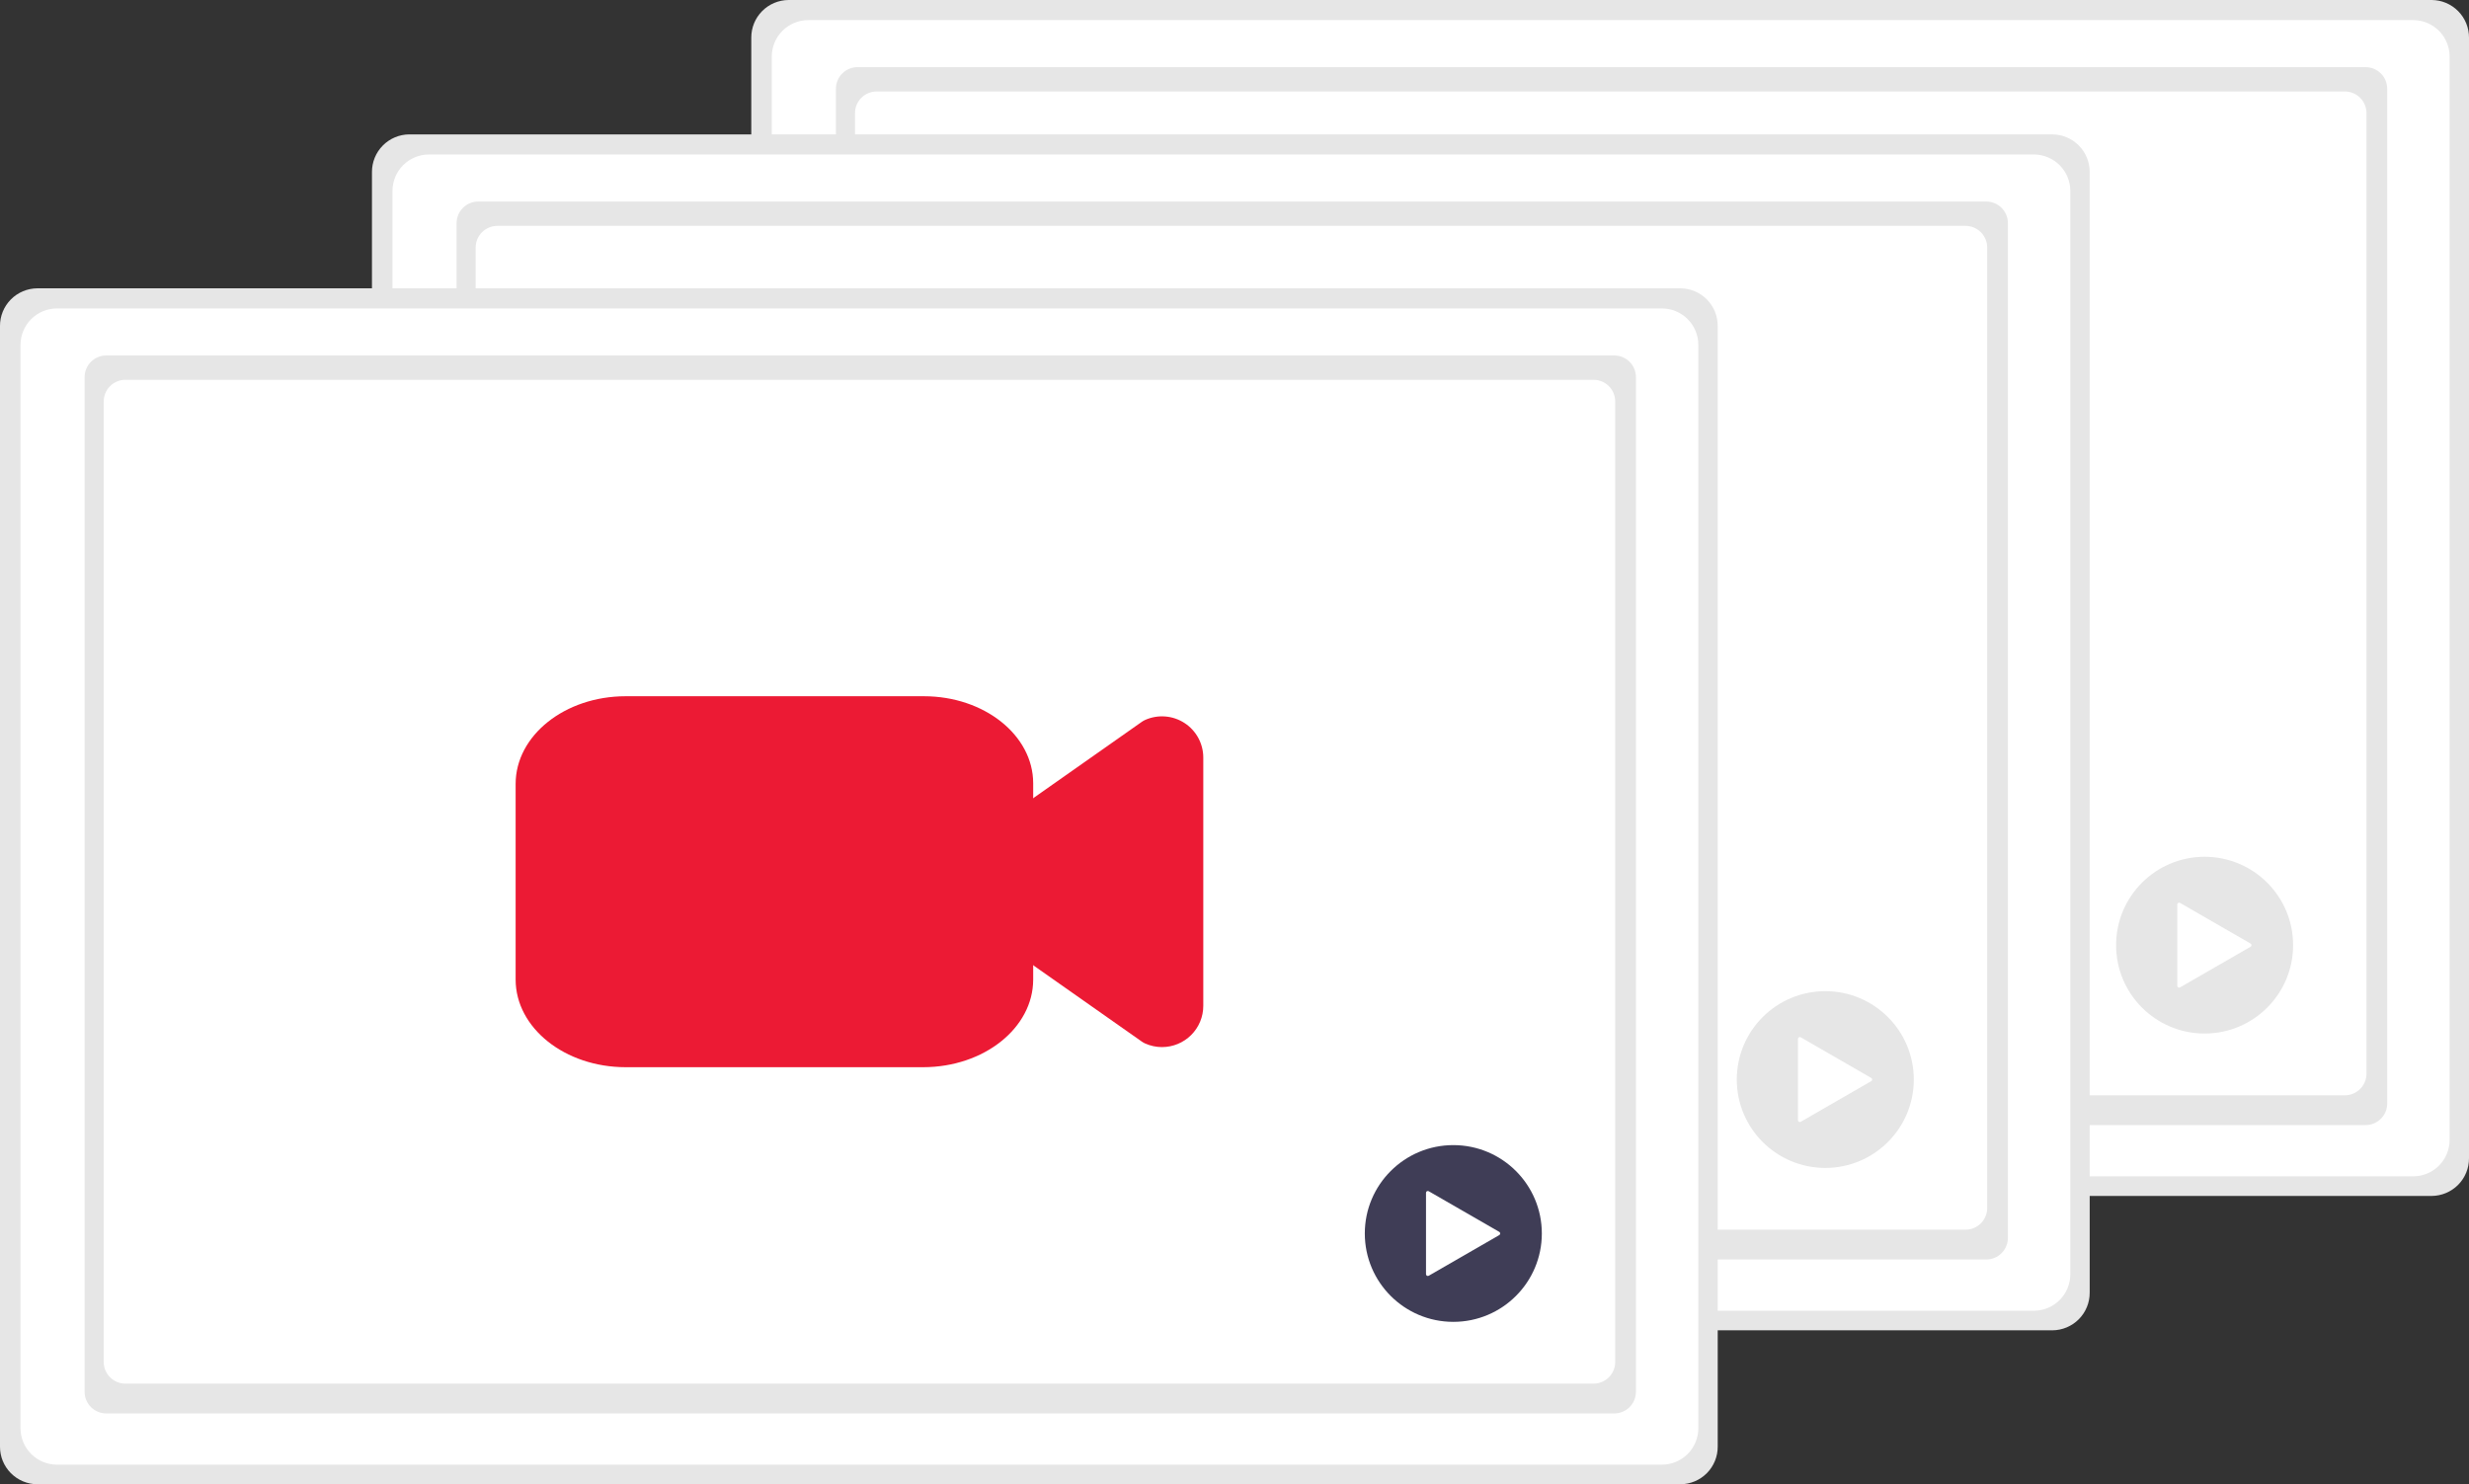
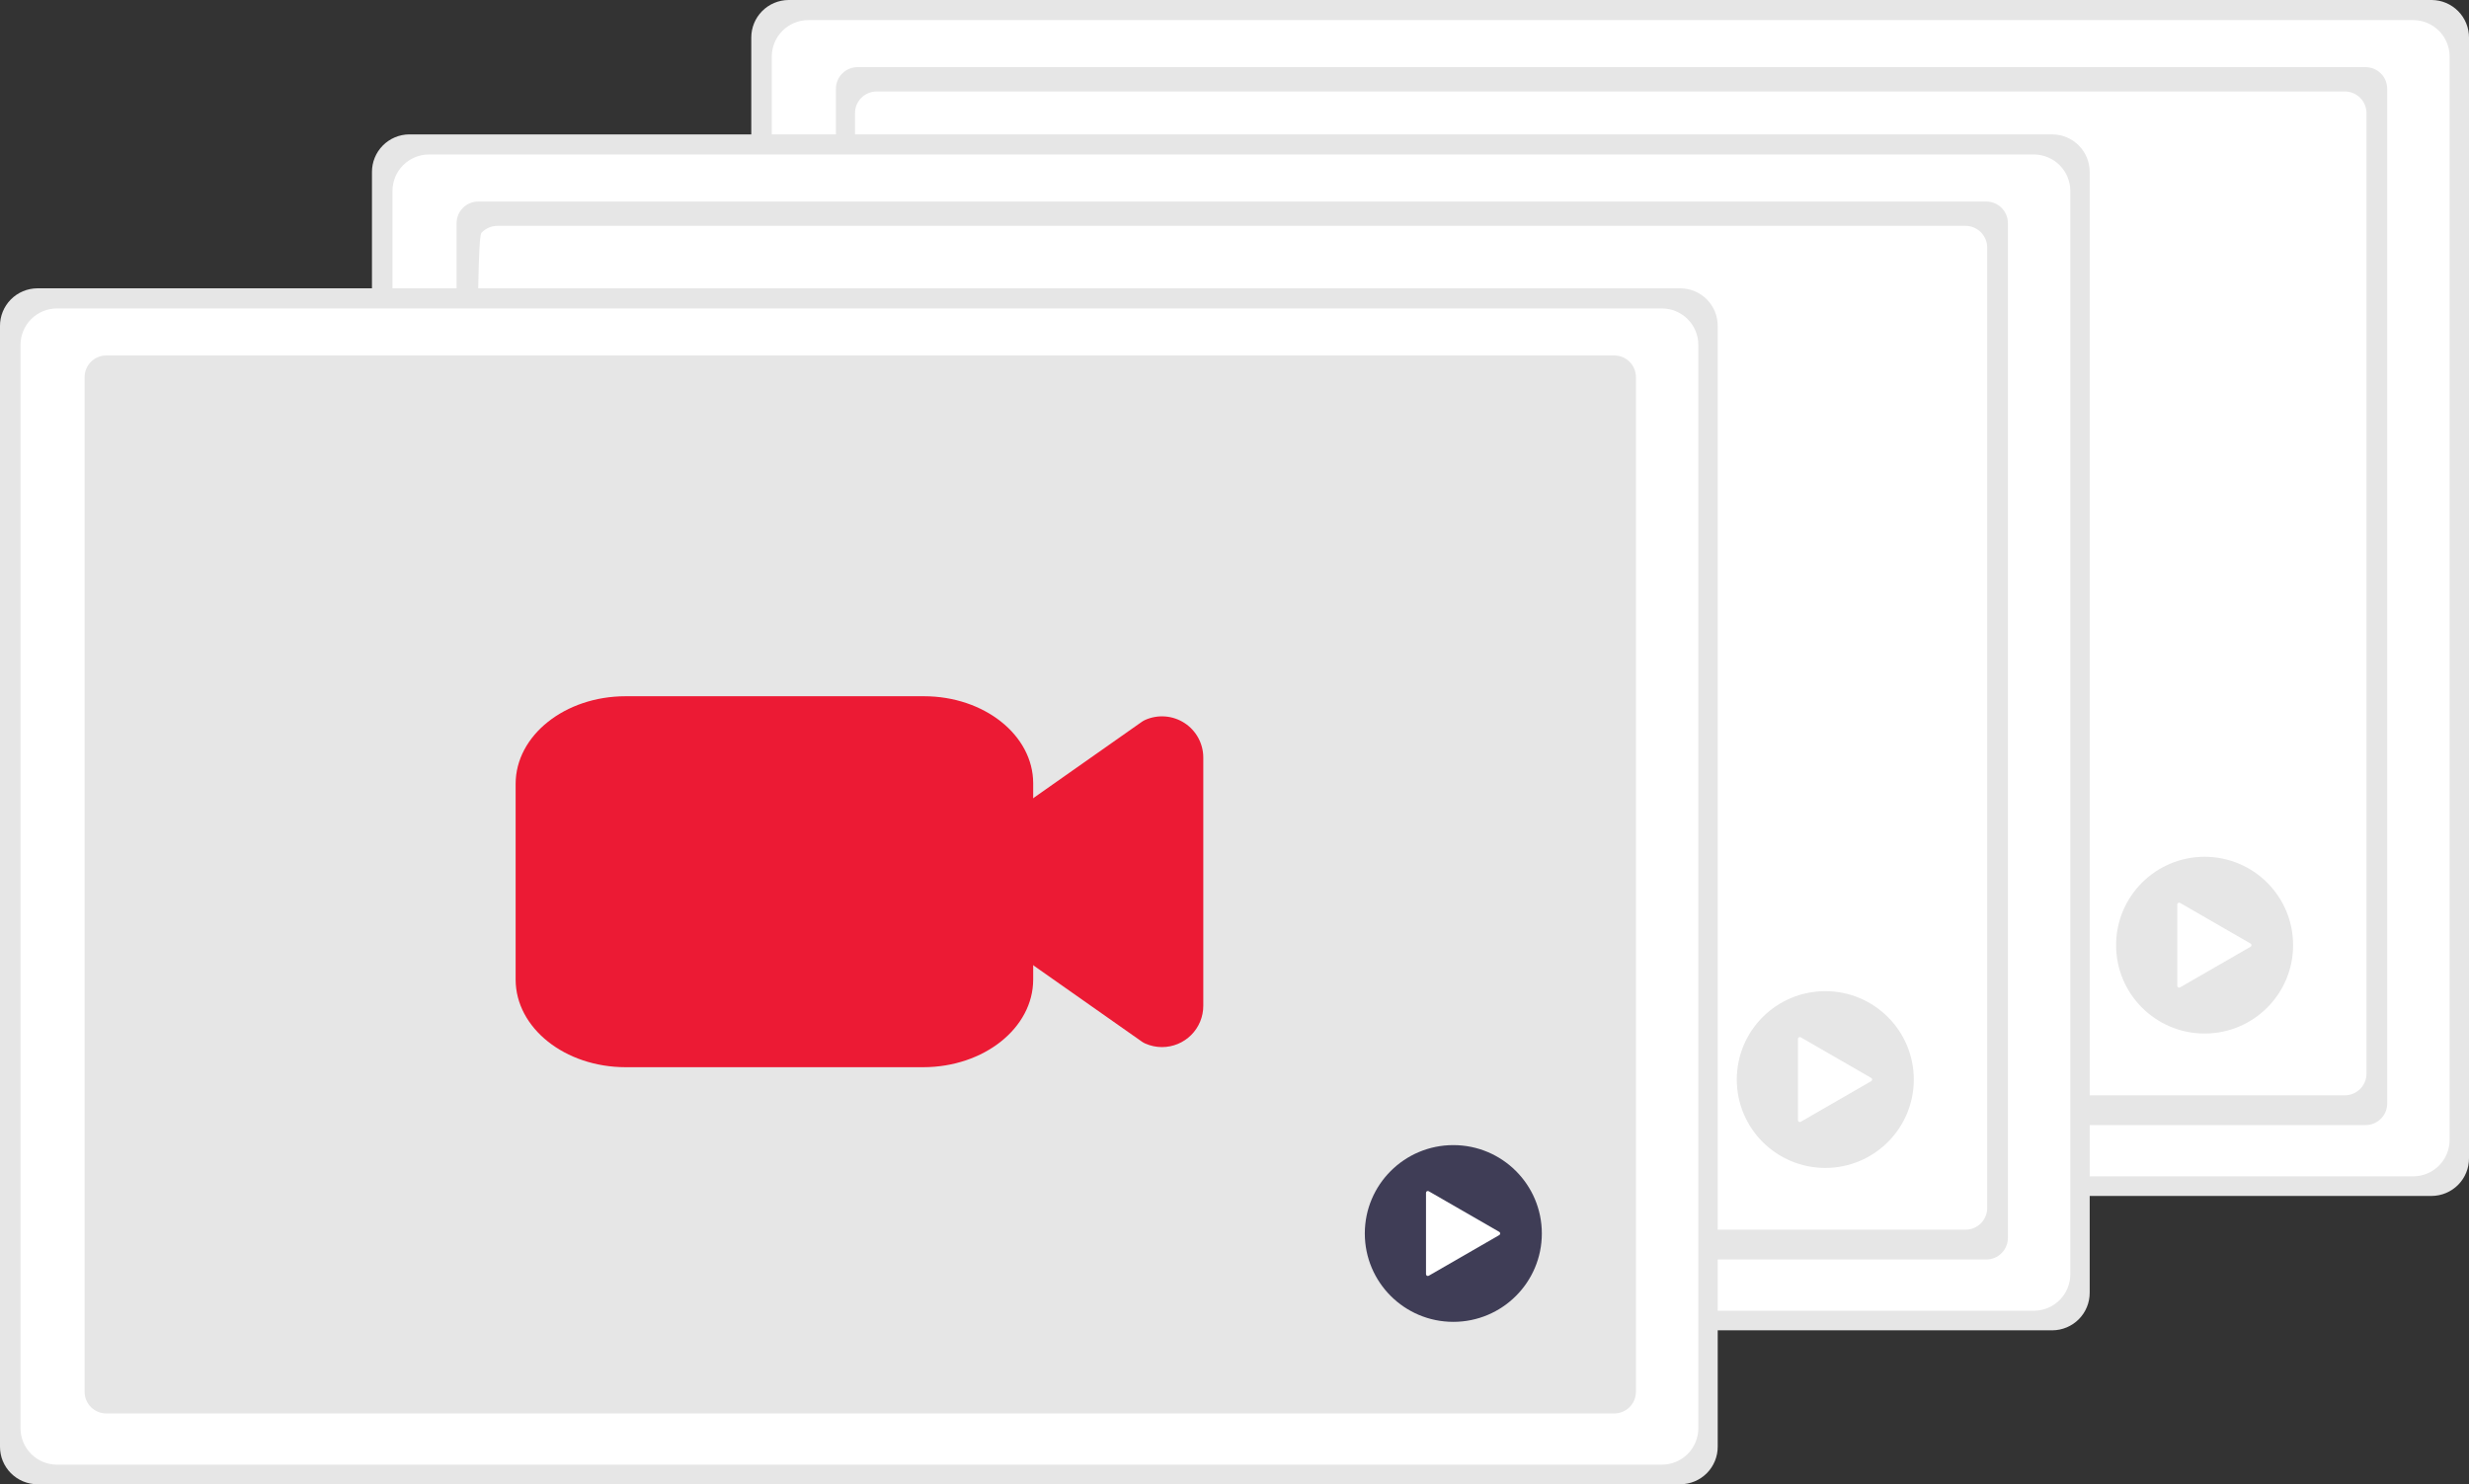
<svg xmlns="http://www.w3.org/2000/svg" width="153" height="92" viewBox="0 0 153 92" fill="none">
  <rect x="0" y="0" width="153" height="92" fill="#333333" stroke="none" />
  <g clip-path="url(#clip0_20_631)">
    <path d="M153 71.793C153.003 72.409 152.761 73.001 152.327 73.439C151.893 73.877 151.303 74.125 150.686 74.129H48.87C48.564 74.127 48.262 74.065 47.98 73.947C47.699 73.829 47.443 73.656 47.228 73.44C47.014 73.223 46.844 72.966 46.728 72.683C46.613 72.401 46.554 72.098 46.556 71.793V2.335C46.553 1.719 46.794 1.127 47.228 0.689C47.662 0.251 48.253 0.003 48.87 0H150.686C150.991 0.002 151.293 0.063 151.575 0.181C151.857 0.3 152.112 0.472 152.327 0.689C152.542 0.906 152.712 1.163 152.827 1.445C152.943 1.728 153.002 2.03 153 2.335V71.793Z" fill="#E6E6E6" />
    <path d="M151.799 70.656C151.799 71.254 151.561 71.829 151.137 72.252C150.713 72.676 150.138 72.914 149.538 72.914H50.088C49.488 72.914 48.913 72.676 48.489 72.252C48.065 71.829 47.827 71.254 47.827 70.656V3.505C47.827 2.906 48.065 2.331 48.489 1.908C48.913 1.484 49.488 1.246 50.088 1.246H149.543C150.141 1.248 150.715 1.486 151.138 1.909C151.561 2.333 151.799 2.906 151.799 3.505V70.656Z" fill="white" />
    <path d="M53.142 4.162H146.59C146.946 4.162 147.287 4.303 147.539 4.554C147.791 4.806 147.932 5.147 147.932 5.502V68.397C147.932 68.753 147.791 69.094 147.539 69.345C147.287 69.597 146.946 69.738 146.59 69.738H53.142C52.786 69.738 52.445 69.597 52.193 69.345C51.941 69.094 51.8 68.753 51.8 68.397V5.502C51.8 5.147 51.941 4.806 52.193 4.554C52.445 4.303 52.786 4.162 53.142 4.162Z" fill="#E6E6E6" />
    <path d="M54.325 5.67H145.306C145.661 5.67 146.003 5.812 146.254 6.063C146.506 6.314 146.648 6.655 146.648 7.011V66.55C146.648 66.905 146.506 67.246 146.254 67.498C146.003 67.749 145.661 67.89 145.306 67.89H54.325C53.969 67.89 53.627 67.749 53.376 67.498C53.124 67.246 52.983 66.905 52.983 66.55V7.011C52.983 6.655 53.124 6.314 53.376 6.063C53.627 5.812 53.969 5.67 54.325 5.67Z" fill="white" />
-     <path d="M118.563 47.031C118.205 47.031 117.851 46.955 117.524 46.81C117.448 46.776 117.375 46.735 117.307 46.687L110.695 42.038C110.36 41.803 110.086 41.49 109.897 41.126C109.708 40.763 109.61 40.359 109.61 39.95V33.611C109.61 33.201 109.708 32.797 109.897 32.434C110.086 32.07 110.36 31.758 110.695 31.522L117.307 26.874C117.375 26.826 117.448 26.784 117.524 26.751C117.913 26.578 118.34 26.505 118.765 26.538C119.19 26.572 119.6 26.711 119.957 26.943C120.315 27.175 120.608 27.492 120.812 27.866C121.015 28.241 121.121 28.66 121.121 29.085V44.475C121.121 45.153 120.852 45.803 120.372 46.282C119.892 46.761 119.242 47.03 118.563 47.03L118.563 47.031Z" fill="#3F3D56" />
    <path d="M103.765 48.277H85.324C81.561 48.274 78.512 45.845 78.508 42.848V30.712C78.512 27.715 81.561 25.286 85.324 25.283H103.813C107.549 25.287 110.576 27.698 110.581 30.674V42.848C110.577 45.845 107.528 48.274 103.765 48.277Z" fill="#3F3D56" />
    <path d="M136.616 64.062C139.645 64.062 142.1 61.609 142.1 58.584C142.1 55.559 139.645 53.106 136.616 53.106C133.587 53.106 131.131 55.559 131.131 58.584C131.131 61.609 133.587 64.062 136.616 64.062Z" fill="#E6E6E6" />
    <path d="M139.465 58.486L135.093 55.965C135.075 55.955 135.056 55.95 135.036 55.95C135.016 55.95 134.996 55.955 134.979 55.965C134.962 55.975 134.948 55.989 134.938 56.006C134.928 56.024 134.922 56.043 134.922 56.063V61.105C134.922 61.125 134.928 61.144 134.938 61.161C134.948 61.179 134.962 61.193 134.979 61.203C134.996 61.213 135.016 61.218 135.036 61.218C135.056 61.218 135.075 61.213 135.093 61.203L139.465 58.682C139.482 58.672 139.496 58.658 139.506 58.641C139.516 58.623 139.521 58.604 139.521 58.584C139.521 58.564 139.516 58.544 139.506 58.527C139.496 58.51 139.482 58.496 139.465 58.486L135.093 55.965C135.075 55.955 135.056 55.95 135.036 55.95C135.016 55.95 134.996 55.955 134.979 55.965C134.962 55.975 134.948 55.989 134.938 56.006C134.928 56.024 134.922 56.043 134.922 56.063V61.105C134.922 61.125 134.928 61.144 134.938 61.161C134.948 61.179 134.962 61.193 134.979 61.203C134.996 61.213 135.016 61.218 135.036 61.218C135.056 61.218 135.075 61.213 135.093 61.203L139.465 58.682C139.482 58.672 139.496 58.658 139.506 58.641C139.516 58.623 139.521 58.604 139.521 58.584C139.521 58.564 139.516 58.544 139.506 58.527C139.496 58.51 139.482 58.496 139.465 58.486Z" fill="white" />
    <path d="M129.495 80.123C129.498 80.739 129.256 81.331 128.822 81.769C128.388 82.207 127.797 82.455 127.18 82.458H25.364C25.059 82.457 24.757 82.395 24.475 82.277C24.194 82.159 23.938 81.986 23.723 81.769C23.508 81.552 23.338 81.296 23.223 81.013C23.107 80.731 23.049 80.428 23.05 80.123V10.665C23.047 10.049 23.289 9.457 23.723 9.019C24.157 8.581 24.747 8.333 25.364 8.33H127.18C127.486 8.331 127.788 8.393 128.07 8.511C128.351 8.63 128.607 8.802 128.822 9.019C129.037 9.236 129.207 9.493 129.322 9.775C129.438 10.058 129.496 10.36 129.495 10.665V80.123Z" fill="#E6E6E6" />
    <path d="M128.294 78.986C128.294 79.585 128.055 80.159 127.631 80.582C127.207 81.006 126.632 81.244 126.033 81.244H26.582C25.983 81.244 25.408 81.006 24.983 80.582C24.559 80.159 24.321 79.585 24.321 78.986V11.835C24.321 11.236 24.559 10.661 24.983 10.238C25.408 9.814 25.983 9.576 26.582 9.576H126.037C126.636 9.578 127.21 9.816 127.633 10.239C128.056 10.663 128.294 11.236 128.294 11.835V78.986Z" fill="white" />
    <path d="M29.637 12.492H123.085C123.441 12.492 123.782 12.633 124.034 12.884C124.285 13.136 124.427 13.477 124.427 13.832V76.728C124.427 77.083 124.285 77.424 124.034 77.675C123.782 77.927 123.441 78.068 123.085 78.068H29.637C29.281 78.068 28.939 77.927 28.688 77.675C28.436 77.424 28.294 77.083 28.294 76.728V13.832C28.294 13.477 28.436 13.136 28.688 12.884C28.939 12.633 29.281 12.492 29.637 12.492Z" fill="#E6E6E6" />
-     <path d="M30.819 14H121.8C122.156 14 122.497 14.142 122.749 14.393C123.001 14.644 123.142 14.985 123.142 15.341V74.88C123.142 75.235 123.001 75.576 122.749 75.828C122.497 76.079 122.156 76.22 121.8 76.22H30.819C30.463 76.22 30.122 76.079 29.87 75.828C29.619 75.576 29.477 75.235 29.477 74.88V15.341C29.477 14.985 29.619 14.644 29.87 14.393C30.122 14.142 30.463 14 30.819 14Z" fill="white" />
+     <path d="M30.819 14H121.8C122.156 14 122.497 14.142 122.749 14.393C123.001 14.644 123.142 14.985 123.142 15.341V74.88C123.142 75.235 123.001 75.576 122.749 75.828C122.497 76.079 122.156 76.22 121.8 76.22H30.819C30.463 76.22 30.122 76.079 29.87 75.828C29.619 75.576 29.477 75.235 29.477 74.88C29.477 14.985 29.619 14.644 29.87 14.393C30.122 14.142 30.463 14 30.819 14Z" fill="white" />
    <path d="M95.058 55.361C94.7 55.361 94.346 55.285 94.019 55.14C93.942 55.106 93.87 55.065 93.802 55.017L87.19 50.369C86.855 50.133 86.581 49.82 86.392 49.456C86.203 49.093 86.104 48.69 86.104 48.28V41.941C86.104 41.531 86.203 41.127 86.392 40.764C86.581 40.401 86.855 40.088 87.19 39.852L93.802 35.204C93.87 35.156 93.942 35.114 94.019 35.081C94.408 34.908 94.835 34.835 95.26 34.868C95.684 34.902 96.094 35.041 96.452 35.273C96.809 35.505 97.103 35.822 97.306 36.196C97.51 36.571 97.616 36.989 97.616 37.415V52.805C97.616 53.483 97.347 54.133 96.867 54.612C96.387 55.091 95.736 55.36 95.058 55.36L95.058 55.361Z" fill="#3F3D56" />
    <path d="M80.26 56.607H61.819C58.056 56.604 55.007 54.175 55.003 51.178V39.042C55.007 36.045 58.056 33.616 61.819 33.613H80.308C84.044 33.617 87.071 36.028 87.075 39.004V51.178C87.072 54.175 84.022 56.604 80.26 56.607Z" fill="#3F3D56" />
    <path d="M113.111 72.392C116.14 72.392 118.595 69.939 118.595 66.914C118.595 63.889 116.14 61.436 113.111 61.436C110.082 61.436 107.626 63.889 107.626 66.914C107.626 69.939 110.082 72.392 113.111 72.392Z" fill="#E6E6E6" />
    <path d="M115.959 66.816L111.588 64.295C111.57 64.285 111.551 64.28 111.531 64.28C111.511 64.28 111.491 64.285 111.474 64.295C111.457 64.305 111.442 64.319 111.432 64.337C111.422 64.354 111.417 64.373 111.417 64.393V69.435C111.417 69.455 111.422 69.474 111.432 69.492C111.442 69.509 111.457 69.523 111.474 69.533C111.491 69.543 111.511 69.548 111.531 69.548C111.551 69.548 111.57 69.543 111.588 69.533L115.959 67.012C115.977 67.002 115.991 66.988 116.001 66.971C116.011 66.954 116.016 66.934 116.016 66.914C116.016 66.894 116.011 66.875 116.001 66.857C115.991 66.84 115.977 66.826 115.959 66.816L111.588 64.295C111.57 64.285 111.551 64.28 111.531 64.28C111.511 64.28 111.491 64.285 111.474 64.295C111.457 64.305 111.442 64.319 111.432 64.337C111.422 64.354 111.417 64.373 111.417 64.393V69.435C111.417 69.455 111.422 69.474 111.432 69.492C111.442 69.509 111.457 69.523 111.474 69.533C111.491 69.543 111.511 69.548 111.531 69.548C111.551 69.548 111.57 69.543 111.588 69.533L115.959 67.012C115.977 67.002 115.991 66.988 116.001 66.971C116.011 66.954 116.016 66.934 116.016 66.914C116.016 66.894 116.011 66.875 116.001 66.857C115.991 66.84 115.977 66.826 115.959 66.816Z" fill="white" />
    <path d="M106.444 89.665C106.447 90.281 106.205 90.873 105.772 91.311C105.338 91.749 104.747 91.997 104.13 92H2.314C2.009 91.998 1.706 91.937 1.425 91.818C1.143 91.7 0.888 91.528 0.673 91.311C0.458 91.094 0.288 90.837 0.172 90.555C0.057 90.272 -0.002 89.97 3.18451e-05 89.665V20.207C-0.003 19.591 0.239 18.998 0.673 18.56C1.107 18.122 1.697 17.875 2.314 17.871H104.13C104.436 17.873 104.738 17.935 105.019 18.053C105.301 18.171 105.557 18.343 105.771 18.56C105.986 18.777 106.156 19.034 106.272 19.317C106.387 19.599 106.446 19.902 106.444 20.207V89.665Z" fill="#E6E6E6" />
    <path d="M105.243 88.527C105.243 89.126 105.005 89.701 104.581 90.124C104.157 90.547 103.582 90.785 102.982 90.785H3.532C2.932 90.785 2.357 90.547 1.933 90.124C1.509 89.701 1.271 89.126 1.271 88.527V21.376C1.271 20.777 1.509 20.203 1.933 19.779C2.357 19.356 2.932 19.118 3.532 19.118H102.987C103.585 19.119 104.159 19.358 104.582 19.781C105.006 20.204 105.243 20.778 105.243 21.376V88.527Z" fill="white" />
    <path d="M6.586 22.033H100.034C100.39 22.033 100.731 22.175 100.983 22.426C101.235 22.677 101.376 23.018 101.376 23.374V86.269C101.376 86.625 101.235 86.966 100.983 87.217C100.731 87.468 100.39 87.609 100.034 87.609H6.586C6.23 87.609 5.889 87.468 5.637 87.217C5.385 86.966 5.244 86.625 5.244 86.269V23.374C5.244 23.018 5.385 22.677 5.637 22.426C5.889 22.175 6.23 22.033 6.586 22.033Z" fill="#E6E6E6" />
-     <path d="M7.769 23.542H98.75C98.926 23.542 99.1 23.576 99.263 23.644C99.426 23.711 99.574 23.81 99.699 23.934C99.823 24.059 99.922 24.207 99.99 24.369C100.057 24.532 100.092 24.706 100.092 24.882V84.421C100.092 84.597 100.057 84.772 99.99 84.934C99.922 85.097 99.823 85.245 99.699 85.369C99.574 85.493 99.426 85.592 99.263 85.659C99.1 85.727 98.926 85.762 98.75 85.762H7.769C7.413 85.762 7.072 85.62 6.82 85.369C6.568 85.118 6.427 84.777 6.427 84.421V24.882C6.427 24.527 6.568 24.186 6.82 23.934C7.072 23.683 7.413 23.542 7.769 23.542Z" fill="white" />
    <path d="M72.008 64.903C71.65 64.902 71.295 64.827 70.968 64.681C70.892 64.648 70.82 64.606 70.752 64.558L64.14 59.91C63.804 59.674 63.531 59.361 63.342 58.998C63.153 58.635 63.054 58.231 63.054 57.821V51.482C63.054 51.072 63.153 50.669 63.342 50.306C63.531 49.942 63.804 49.629 64.14 49.394L70.752 44.745C70.82 44.697 70.892 44.656 70.968 44.622C71.358 44.449 71.784 44.376 72.209 44.41C72.634 44.443 73.044 44.583 73.401 44.814C73.759 45.046 74.053 45.364 74.256 45.738C74.459 46.112 74.566 46.531 74.566 46.957V62.347C74.566 63.024 74.296 63.674 73.817 64.153C73.337 64.632 72.686 64.902 72.008 64.902L72.008 64.903Z" fill="#EC1A34" />
    <path d="M57.21 66.149H38.768C35.006 66.146 31.957 63.717 31.953 60.72V48.584C31.957 45.587 35.006 43.158 38.768 43.155H57.258C60.993 43.158 64.021 45.57 64.025 48.546V60.72C64.021 63.717 60.972 66.146 57.21 66.149Z" fill="#EC1A34" />
    <path d="M90.06 81.933C93.089 81.933 95.545 79.481 95.545 76.455C95.545 73.43 93.089 70.978 90.06 70.978C87.031 70.978 84.575 73.43 84.575 76.455C84.575 79.481 87.031 81.933 90.06 81.933Z" fill="#3F3D56" />
    <path d="M92.909 76.357L88.537 73.837C88.52 73.826 88.5 73.821 88.48 73.821C88.46 73.821 88.441 73.826 88.424 73.837C88.406 73.846 88.392 73.861 88.382 73.878C88.372 73.895 88.367 73.915 88.367 73.935V78.976C88.367 78.996 88.372 79.016 88.382 79.033C88.392 79.05 88.406 79.065 88.424 79.075C88.441 79.085 88.46 79.09 88.48 79.09C88.5 79.09 88.52 79.085 88.537 79.075L92.909 76.554C92.926 76.544 92.94 76.529 92.95 76.512C92.96 76.495 92.966 76.475 92.966 76.456C92.966 76.436 92.96 76.416 92.95 76.399C92.94 76.382 92.926 76.367 92.909 76.357L88.537 73.837C88.52 73.826 88.5 73.821 88.48 73.821C88.46 73.821 88.441 73.826 88.424 73.837C88.406 73.846 88.392 73.861 88.382 73.878C88.372 73.895 88.367 73.915 88.367 73.935V78.976C88.367 78.996 88.372 79.016 88.382 79.033C88.392 79.05 88.406 79.065 88.424 79.075C88.441 79.085 88.46 79.09 88.48 79.09C88.5 79.09 88.52 79.085 88.537 79.075L92.909 76.554C92.926 76.544 92.94 76.529 92.95 76.512C92.96 76.495 92.966 76.475 92.966 76.456C92.966 76.436 92.96 76.416 92.95 76.399C92.94 76.382 92.926 76.367 92.909 76.357Z" fill="white" />
  </g>
  <defs>
    <clipPath id="clip0_20_631">
      <rect width="153" height="92" fill="white" />
    </clipPath>
  </defs>
</svg>